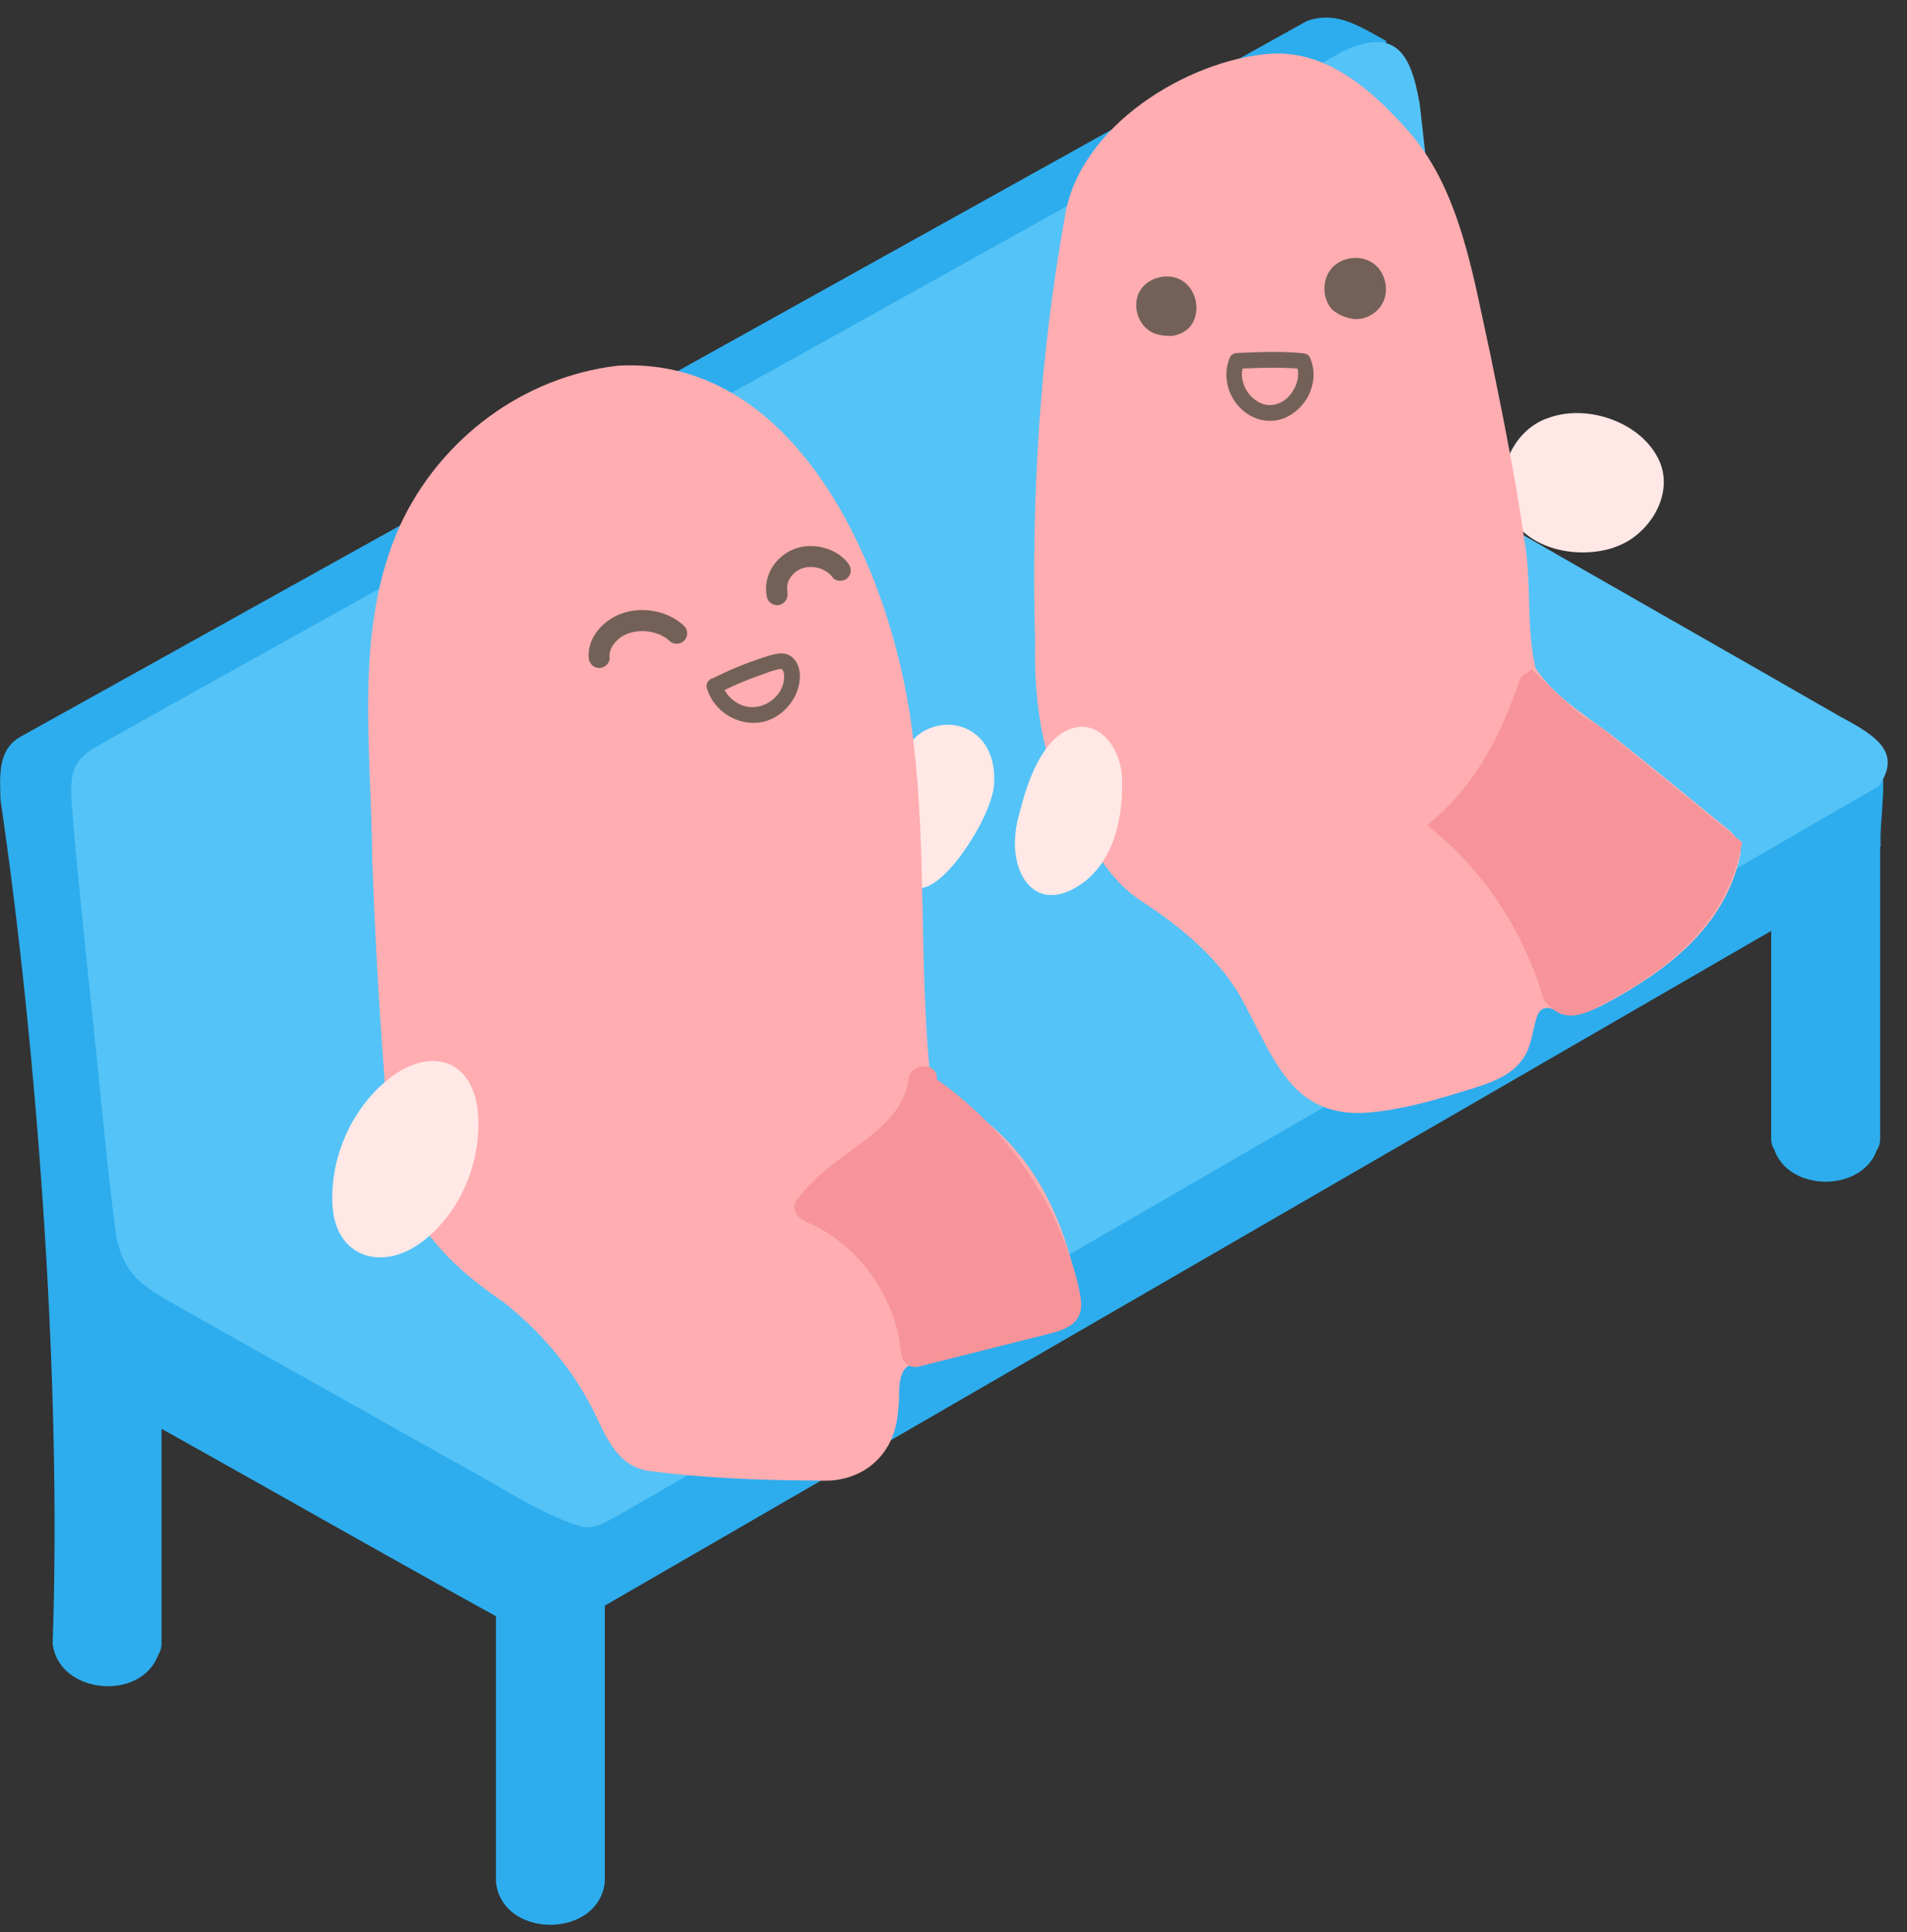
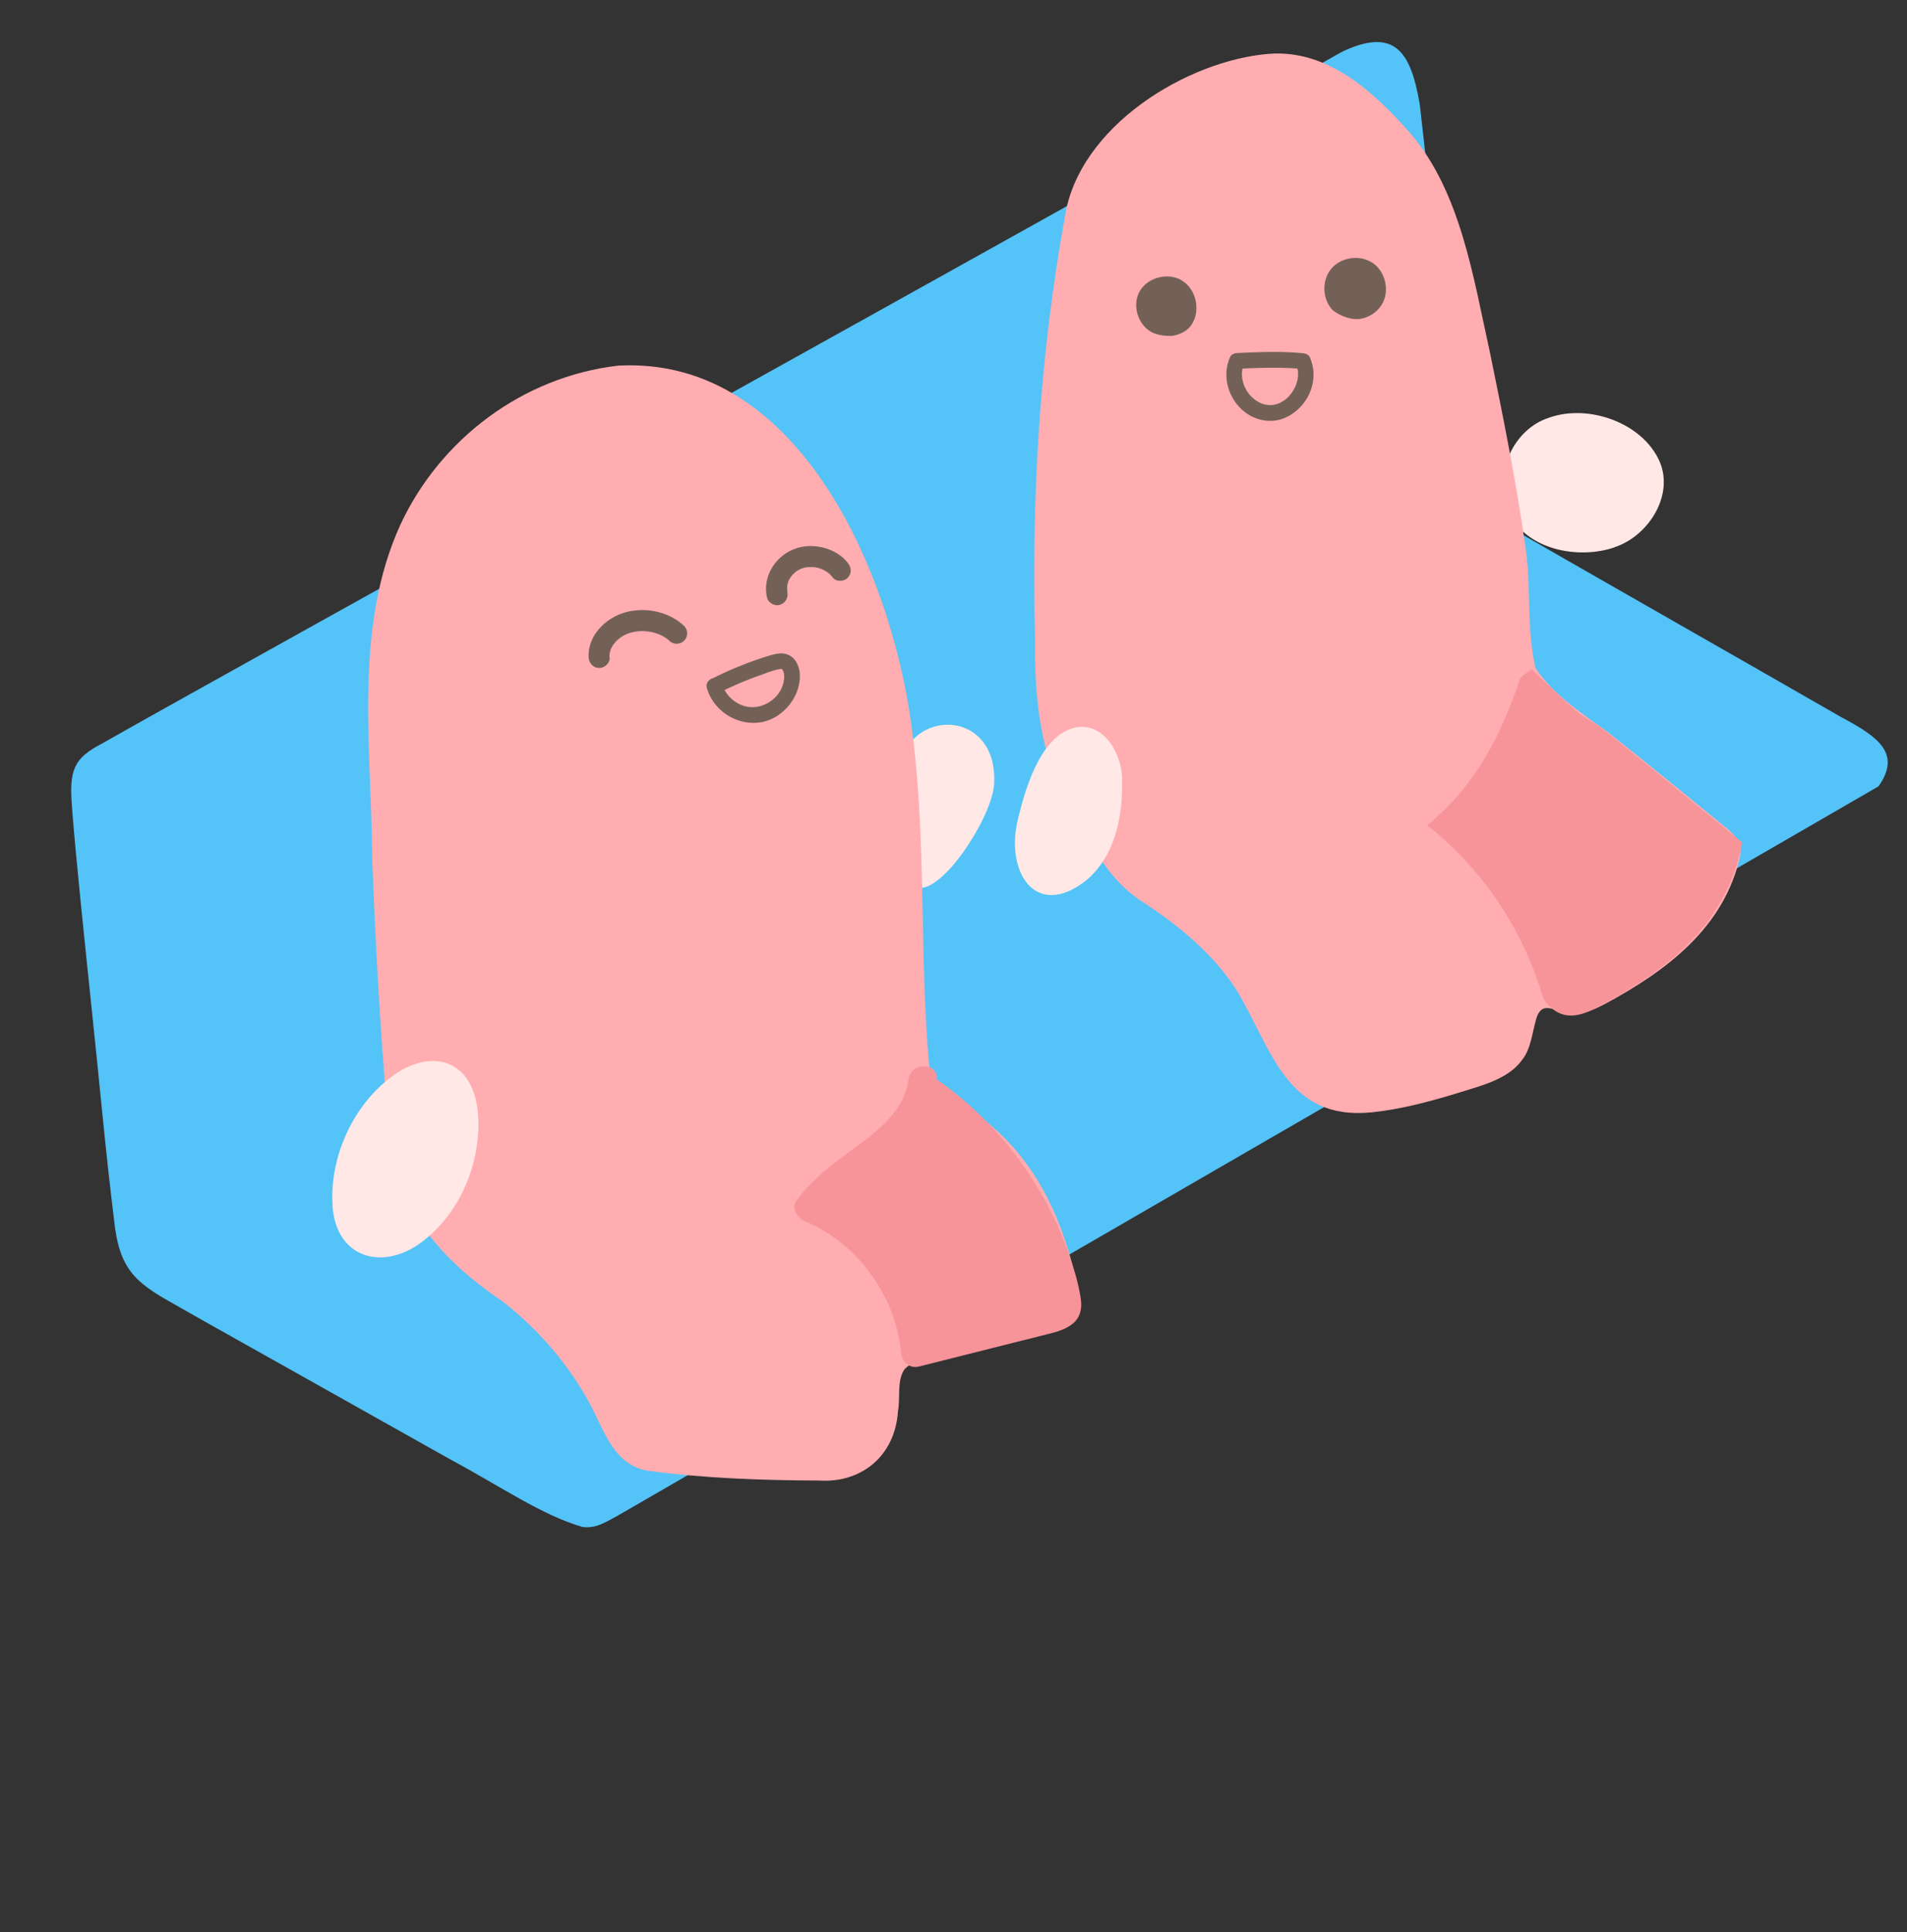
<svg xmlns="http://www.w3.org/2000/svg" width="78" height="79" fill="none">
  <rect width="100%" height="100%" fill="#333333" stroke="none" />
-   <path fill="#2DADED" d="m76.983 31.514.013-.623c-.052 0-.108.077-.164.185-2.165-2.346-6.26-2.462-8.98-4.232-2.313-1.134-4.242-2.83-6.494-4.016-2.9-6.483-3.966-14.417-4.666-21.162-1.019-.537-2.003-1.258-3.245-.803L.884 30.1c-1.01.532-.88 1.654-.864 2.603C1.53 42.975 2.53 56.61 2.152 67.195c.227 2.067 3.592 2.406 4.314.482a.86.86 0 0 0 .142-.482v-8.772c4.439 2.479 9.312 5.258 13.678 7.664V76.96c.262 2.324 4.19 2.324 4.452 0V65.653c7.558-4.364 33.78-19.537 47.707-27.588v8.497a.8.8 0 0 0 .129.447c.601 1.731 3.55 1.749 4.185.035a.86.86 0 0 0 .142-.482v-11.95h.026c-.06-.813.198-2.32.06-3.098z" />
  <path fill="#54C3F7" d="M62.023 21.714c-.64-.396-1.34-.752-1.775-1.332-.447-.619-.498-1.43-.61-2.208-.357-3.132-1.134-10.061-1.556-13.82q-.007-.071-.021-.142c-.365-2.109-1.027-3.063-3.068-2.143q-.096.044-.185.094C42.888 8.916 9.933 27.135 4.153 30.413c-1.126.593-1.328 1.06-1.212 2.547.155 2.07.524 5.542.786 8.072.318 2.956.576 5.937.937 8.837.206 2.023.864 2.564 2.415 3.432 1.685.962 3.37 1.895 5.114 2.878 2.007 1.13 4.293 2.41 6.244 3.506 2.062 1.108 3.725 2.268 5.38 2.75.55.076.928-.181 1.426-.448 5.75-3.312 39.285-22.72 51.592-29.834.967-1.366-.06-2.05-1.551-2.844-3.348-1.925-10.296-5.881-13.27-7.595z" />
  <path fill="#FFE8E6" d="M36.7 31.843c.185-2.96 4.048-2.964 3.966.09.035 1.225-1.847 4.219-2.935 4.37-1.194.025-1-3.502-1.04-4.378v-.082z" />
  <path fill="#FFADB1" d="M37.035 55.955c.15-.172.412-.254.644-.314 1.68-.404 3.352-.807 5.058-1.181.49-.12 1.096-.275 1.298-.778.133-.343.077-.803.008-1.185-.7-3.325-2.221-5.984-5.096-7.57-.494-.245-.885-.636-.928-1.203-.417-4.463-.125-8.97-.662-13.441-.696-6.423-4.516-15.745-12.07-15.332-3.915.45-7.293 3.015-8.917 6.517-1.93 4.248-1.17 9.128-1.148 13.66q.142 3.886.413 7.767c.163 1.77.129 3.605.717 5.301.675 2.217 2.385 3.79 4.25 5.052 1.479 1.173 2.699 2.595 3.584 4.262.546 1.074.967 2.393 2.29 2.625 2.317.313 4.68.395 7.022.404 1.732.111 3.116-1.001 3.232-2.849.103-.55-.056-1.215.262-1.697l.038-.043z" />
  <path fill="#FFE8E6" d="M19.566 45.803c.047 1.821-.722 3.664-2.119 4.829-1.693 1.443-3.803.859-3.854-1.491-.056-1.843.769-3.725 2.17-4.915 1.753-1.503 3.695-.992 3.798 1.495v.082z" />
  <path fill="#F79499" d="M43.62 51.004a14.6 14.6 0 0 0-5.207-6.8c-.03-.021-.065-.039-.095-.056.073-.734-1.083-.726-1.164.009-.13 1.134-1.113 1.98-1.973 2.616-.945.7-1.895 1.349-2.595 2.311-.25.34.038.726.348.855 2.148.902 3.708 3.063 3.919 5.374.034.378.344.662.739.563l5.376-1.353c.769-.194 1.37-.511 1.237-1.414-.103-.713-.34-1.434-.588-2.109z" />
  <path fill="#736157" d="M24.93 26.883v-.103c0-.03.003-.09 0-.026.008-.069.03-.133.05-.198.03-.107-.034.048.022-.051l.052-.095q.027-.045.06-.09c-.03.047.017-.017.03-.034.198-.228.413-.352.705-.43a1.83 1.83 0 0 1 1.203.125q.096.052.193.111c.018.013.078.06.035.022q.05.04.094.086a.436.436 0 0 0 .606 0 .43.43 0 0 0 0-.606c-.619-.588-1.59-.786-2.406-.554s-1.543.958-1.496 1.843c.013.232.19.43.43.43.224 0 .443-.198.43-.43zM32.21 24.198c-.01-.048-.013-.095-.01-.022l-.003-.103v-.103c0-.099-.022.064 0-.021q.027-.104.055-.198c-.03.09 0-.004.013-.026l.052-.09a1 1 0 0 1 .06-.086c-.052.077.009-.009.022-.026.047-.056.103-.099.154-.15-.069.06.018-.009.03-.017a1 1 0 0 1 .095-.056c.034-.017.064-.035.099-.052-.086.039.021-.004.034-.008q.103-.033.21-.052c-.077.013-.008 0 .03 0h.216c.021 0 .133.017.03 0a1.7 1.7 0 0 1 .313.082c.086.026-.056-.035.03.013q.09.044.172.094c.009.009.104.069.056.039s.039.034.052.043c.056.051.103.107.15.163.138.18.464.155.606 0 .172-.189.146-.417 0-.606-.481-.618-1.444-.846-2.166-.575-.803.3-1.327 1.134-1.138 1.989.047.219.317.37.528.3a.44.44 0 0 0 .3-.528zM29.455 28.306a13.5 13.5 0 0 1 1.602-.683c.271-.095.568-.224.851-.267.073-.008.073 0 .099.035a.45.45 0 0 1 .065.232c.03.829-.851 1.477-1.63 1.245a1.36 1.36 0 0 1-.91-.906l-.224.395.073-.026c.164-.055.276-.223.224-.395-.043-.159-.232-.279-.395-.223l-.073.026c-.164.055-.276.219-.224.395.34 1.194 1.805 1.826 2.87 1.142.52-.335.873-.884.929-1.503.026-.292-.043-.631-.258-.85-.28-.284-.636-.22-.98-.117q-1.213.368-2.342.941c-.37.185-.043.743.327.559z" />
  <path fill="#FFE8E6" d="M66.018 22.387c-1.38.464-3.305.142-4.139-1.138-.936-1.443-.176-3.634 1.474-4.167 1.603-.58 3.838.198 4.534 1.8.584 1.387-.46 3.007-1.796 3.475l-.073.026z" />
  <path fill="#FFADB1" d="M62.8 27.279c-.382-1.632-.15-3.415-.43-5.073-.373-2.6-.893-5.186-1.422-7.763-.683-3.072-1.194-6.586-3.274-9.008-1.461-1.654-3.347-3.411-5.745-3.235-3.343.253-7.826 2.955-8.38 6.701-1.035 5.722-1.37 11.513-1.212 17.326-.047 2.642.314 5.352 1.891 7.62.649 1.109 1.276 2.2 2.372 2.943 1.53.992 2.982 2.148 3.98 3.699 1.443 2.393 2.019 5.353 5.538 4.992 1.16-.12 2.29-.421 3.404-.756 1.027-.327 2.166-.572 2.754-1.41.344-.455.391-1.06.542-1.593.249-.967.872-.24 1.585-.254.421-.017.838-.206 1.22-.404 2.558-1.374 4.925-3.148 5.561-6.104.043-.438-.18-.786-.507-1.052-1.641-1.332-3.266-2.677-4.899-3.961-1.052-.765-2.226-1.517-2.956-2.608l-.03-.06z" />
  <path fill="#F79499" d="M63.145 40.87c-.856-2.84-2.381-5.207-4.766-7.128 1.99-1.624 3.017-3.694 3.781-5.945.06-.18.318-.288.482-.43.618.58 1.22 1.182 1.86 1.731.336.288.752.464 1.096.74 1.882 1.516 3.752 3.054 5.66 4.609-.658 3.467-3.167 5.297-6.038 6.796-.812.425-1.495.425-2.08-.37z" />
  <path fill="#FFE8E6" d="M45.896 32.086c.009 1.422-.34 2.951-1.448 3.896-2.114 1.688-3.39-.382-2.784-2.603.3-1.224.825-2.861 1.86-3.454 1.393-.769 2.424.765 2.372 2.08z" />
  <path fill="#736157" d="M53.019 14.922a1.082 1.082 0 0 1 .06.193c.013.065.008.01.013.078 0 .043.004.086 0 .133-.005.047 0 .09-.009.133 0 .022-.009.043-.013.065a1.5 1.5 0 0 1-.077.258c.017-.04-.005.012-.009.017a.4.4 0 0 1-.03.06l-.064.116a1 1 0 0 1-.13.18 1.1 1.1 0 0 1-.36.292.95.95 0 0 1-.821.043 1.3 1.3 0 0 1-.365-.245 1.2 1.2 0 0 1-.28-.382c-.008-.021-.021-.039-.03-.06q-.012-.033 0 0l-.013-.03a2 2 0 0 1-.081-.288s-.009-.056-.005-.021c.005.034 0-.048-.004-.056a1 1 0 0 1 .073-.486l-.28.16c.895-.044 1.81-.078 2.7.008.171.017.322-.16.322-.322 0-.19-.15-.305-.322-.323-.894-.09-1.805-.051-2.7-.008-.107.004-.231.056-.278.159-.4.876.008 1.963.85 2.414.413.22.907.266 1.341.095s.808-.52 1.019-.945c.24-.499.275-1.044.047-1.551-.073-.16-.3-.198-.443-.116-.163.094-.189.283-.116.442zM48.374 11.488c-.572-.37-1.436-.159-1.766.438-.327.597-.035 1.448.597 1.701.228.09.481.112.726.108 0 0 .533-.052.8-.451.382-.563.21-1.427-.362-1.796zM56.143 10.753c-.512-.348-1.277-.244-1.68.224-.404.468-.387 1.241.034 1.692 0 0 .318.284.808.365s1.01-.197 1.246-.64c.288-.545.103-1.297-.408-1.645z" />
</svg>